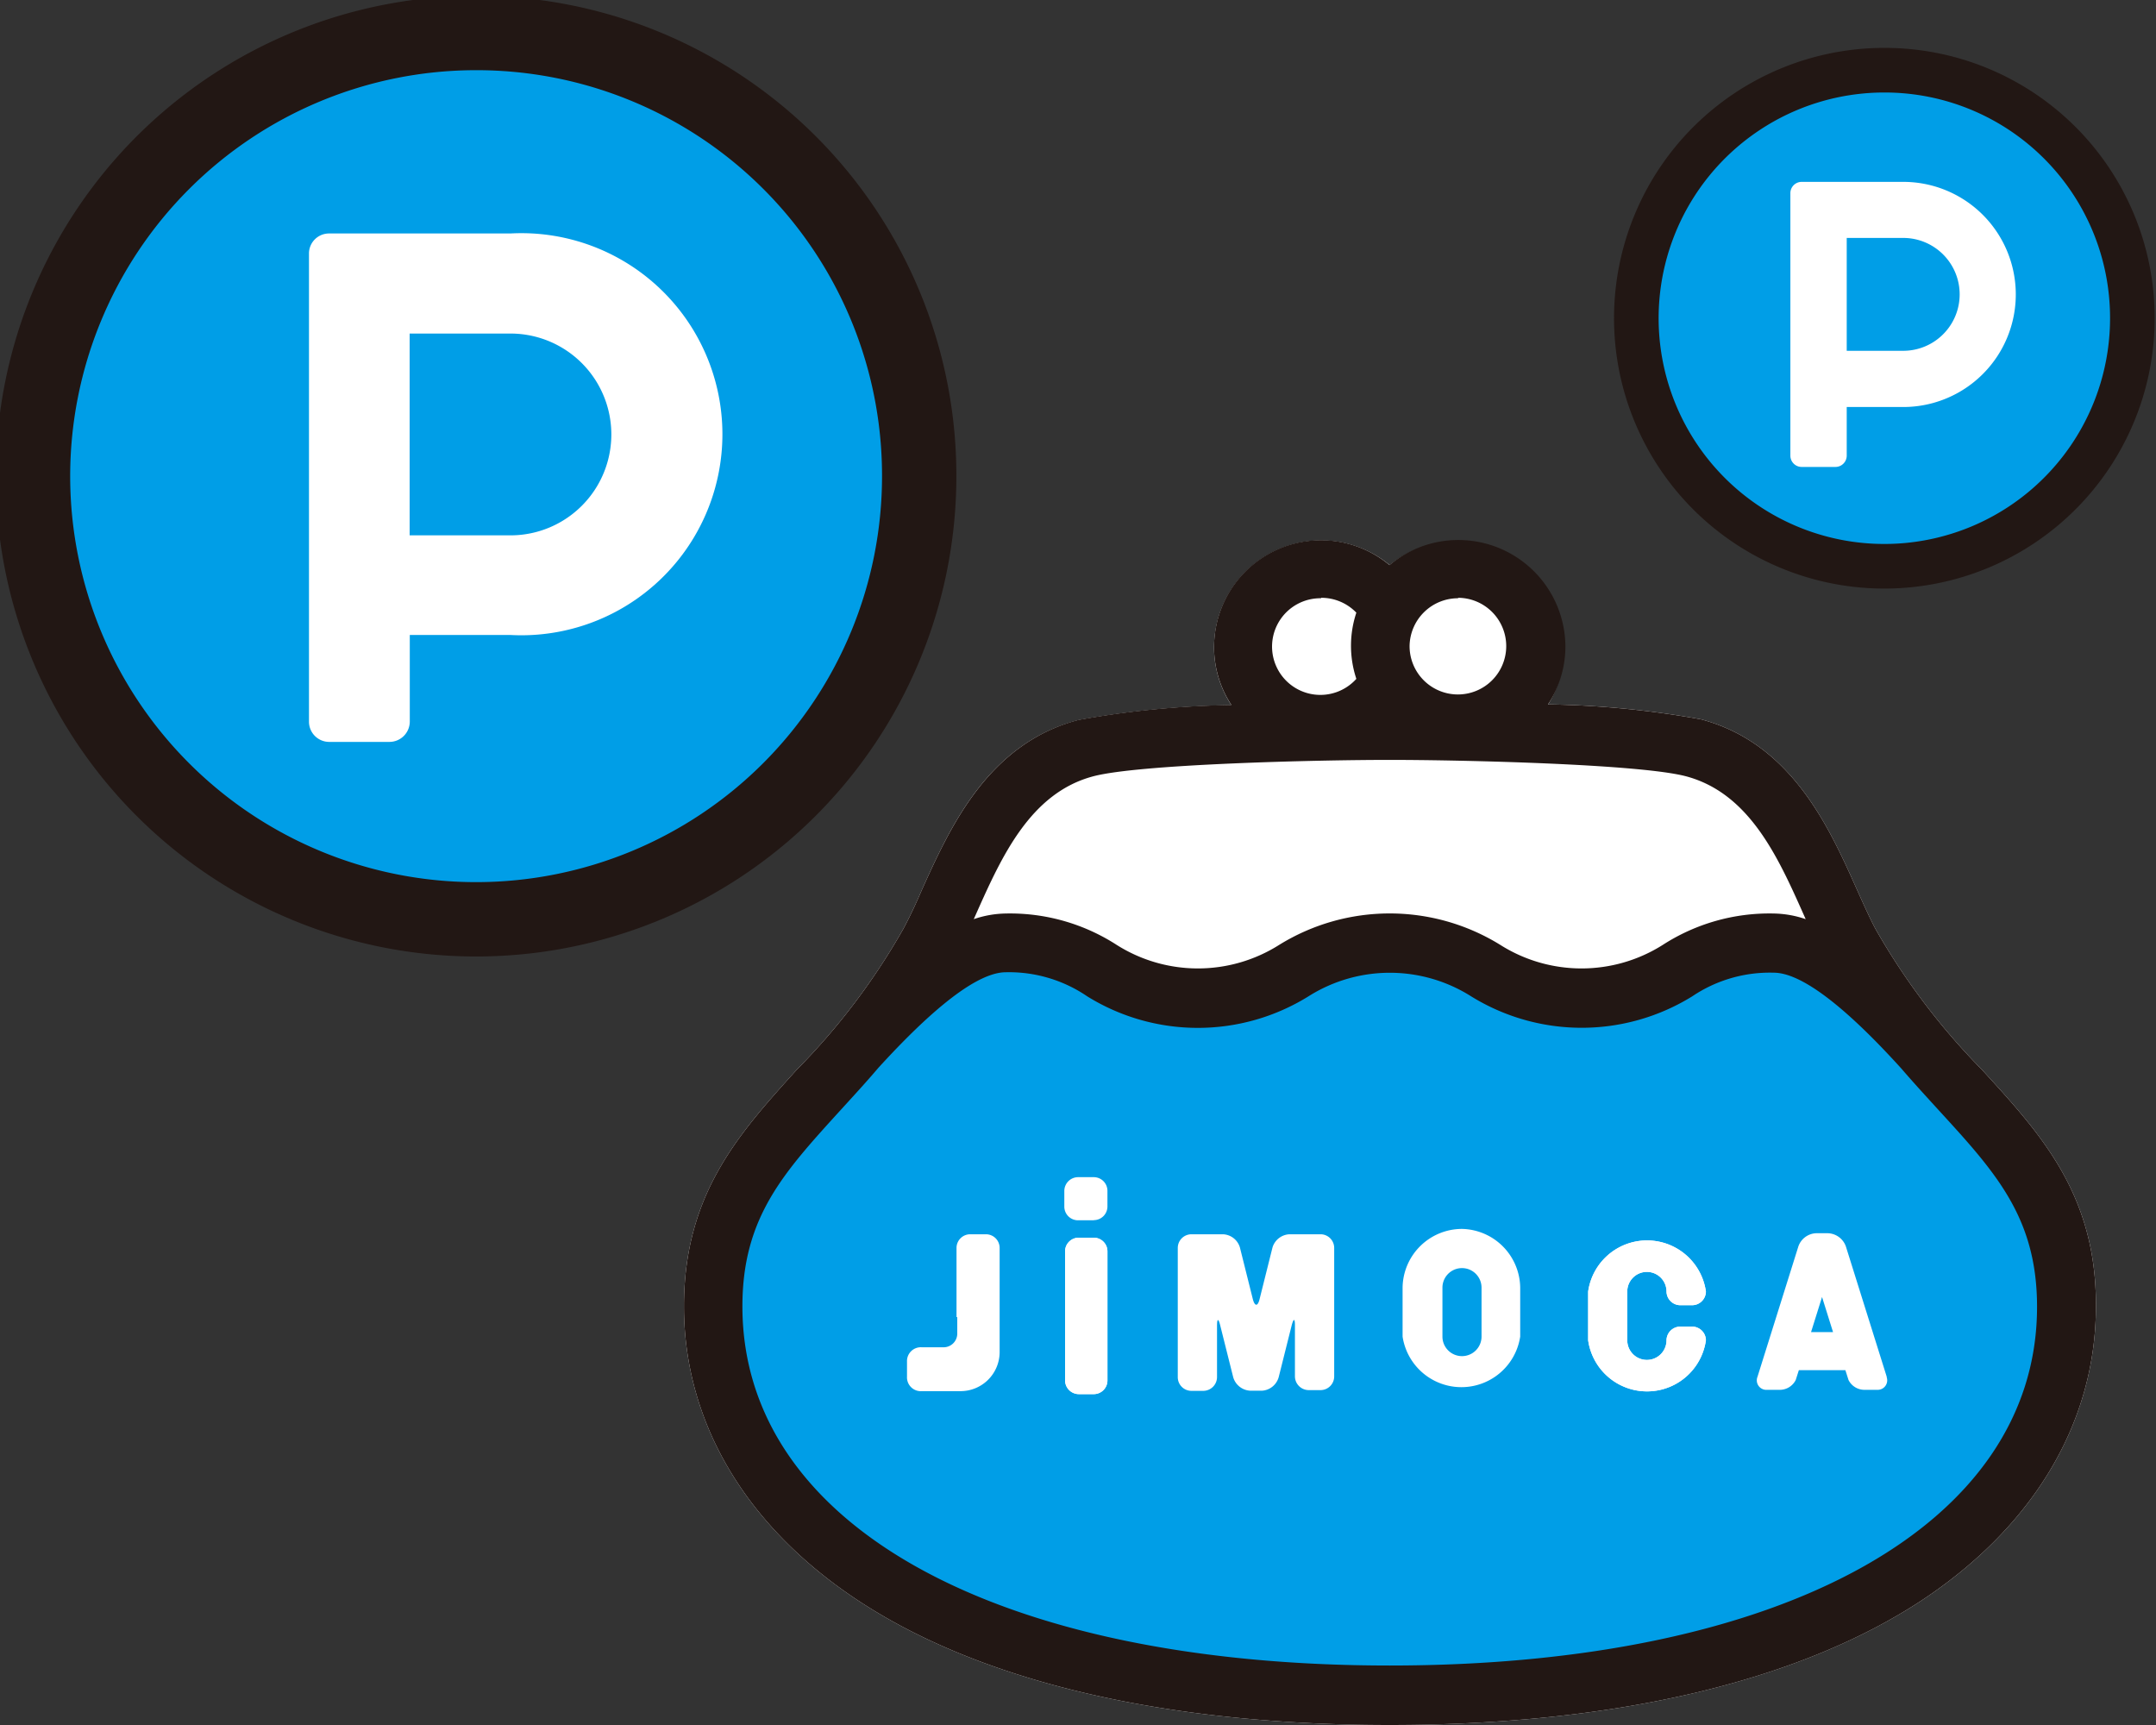
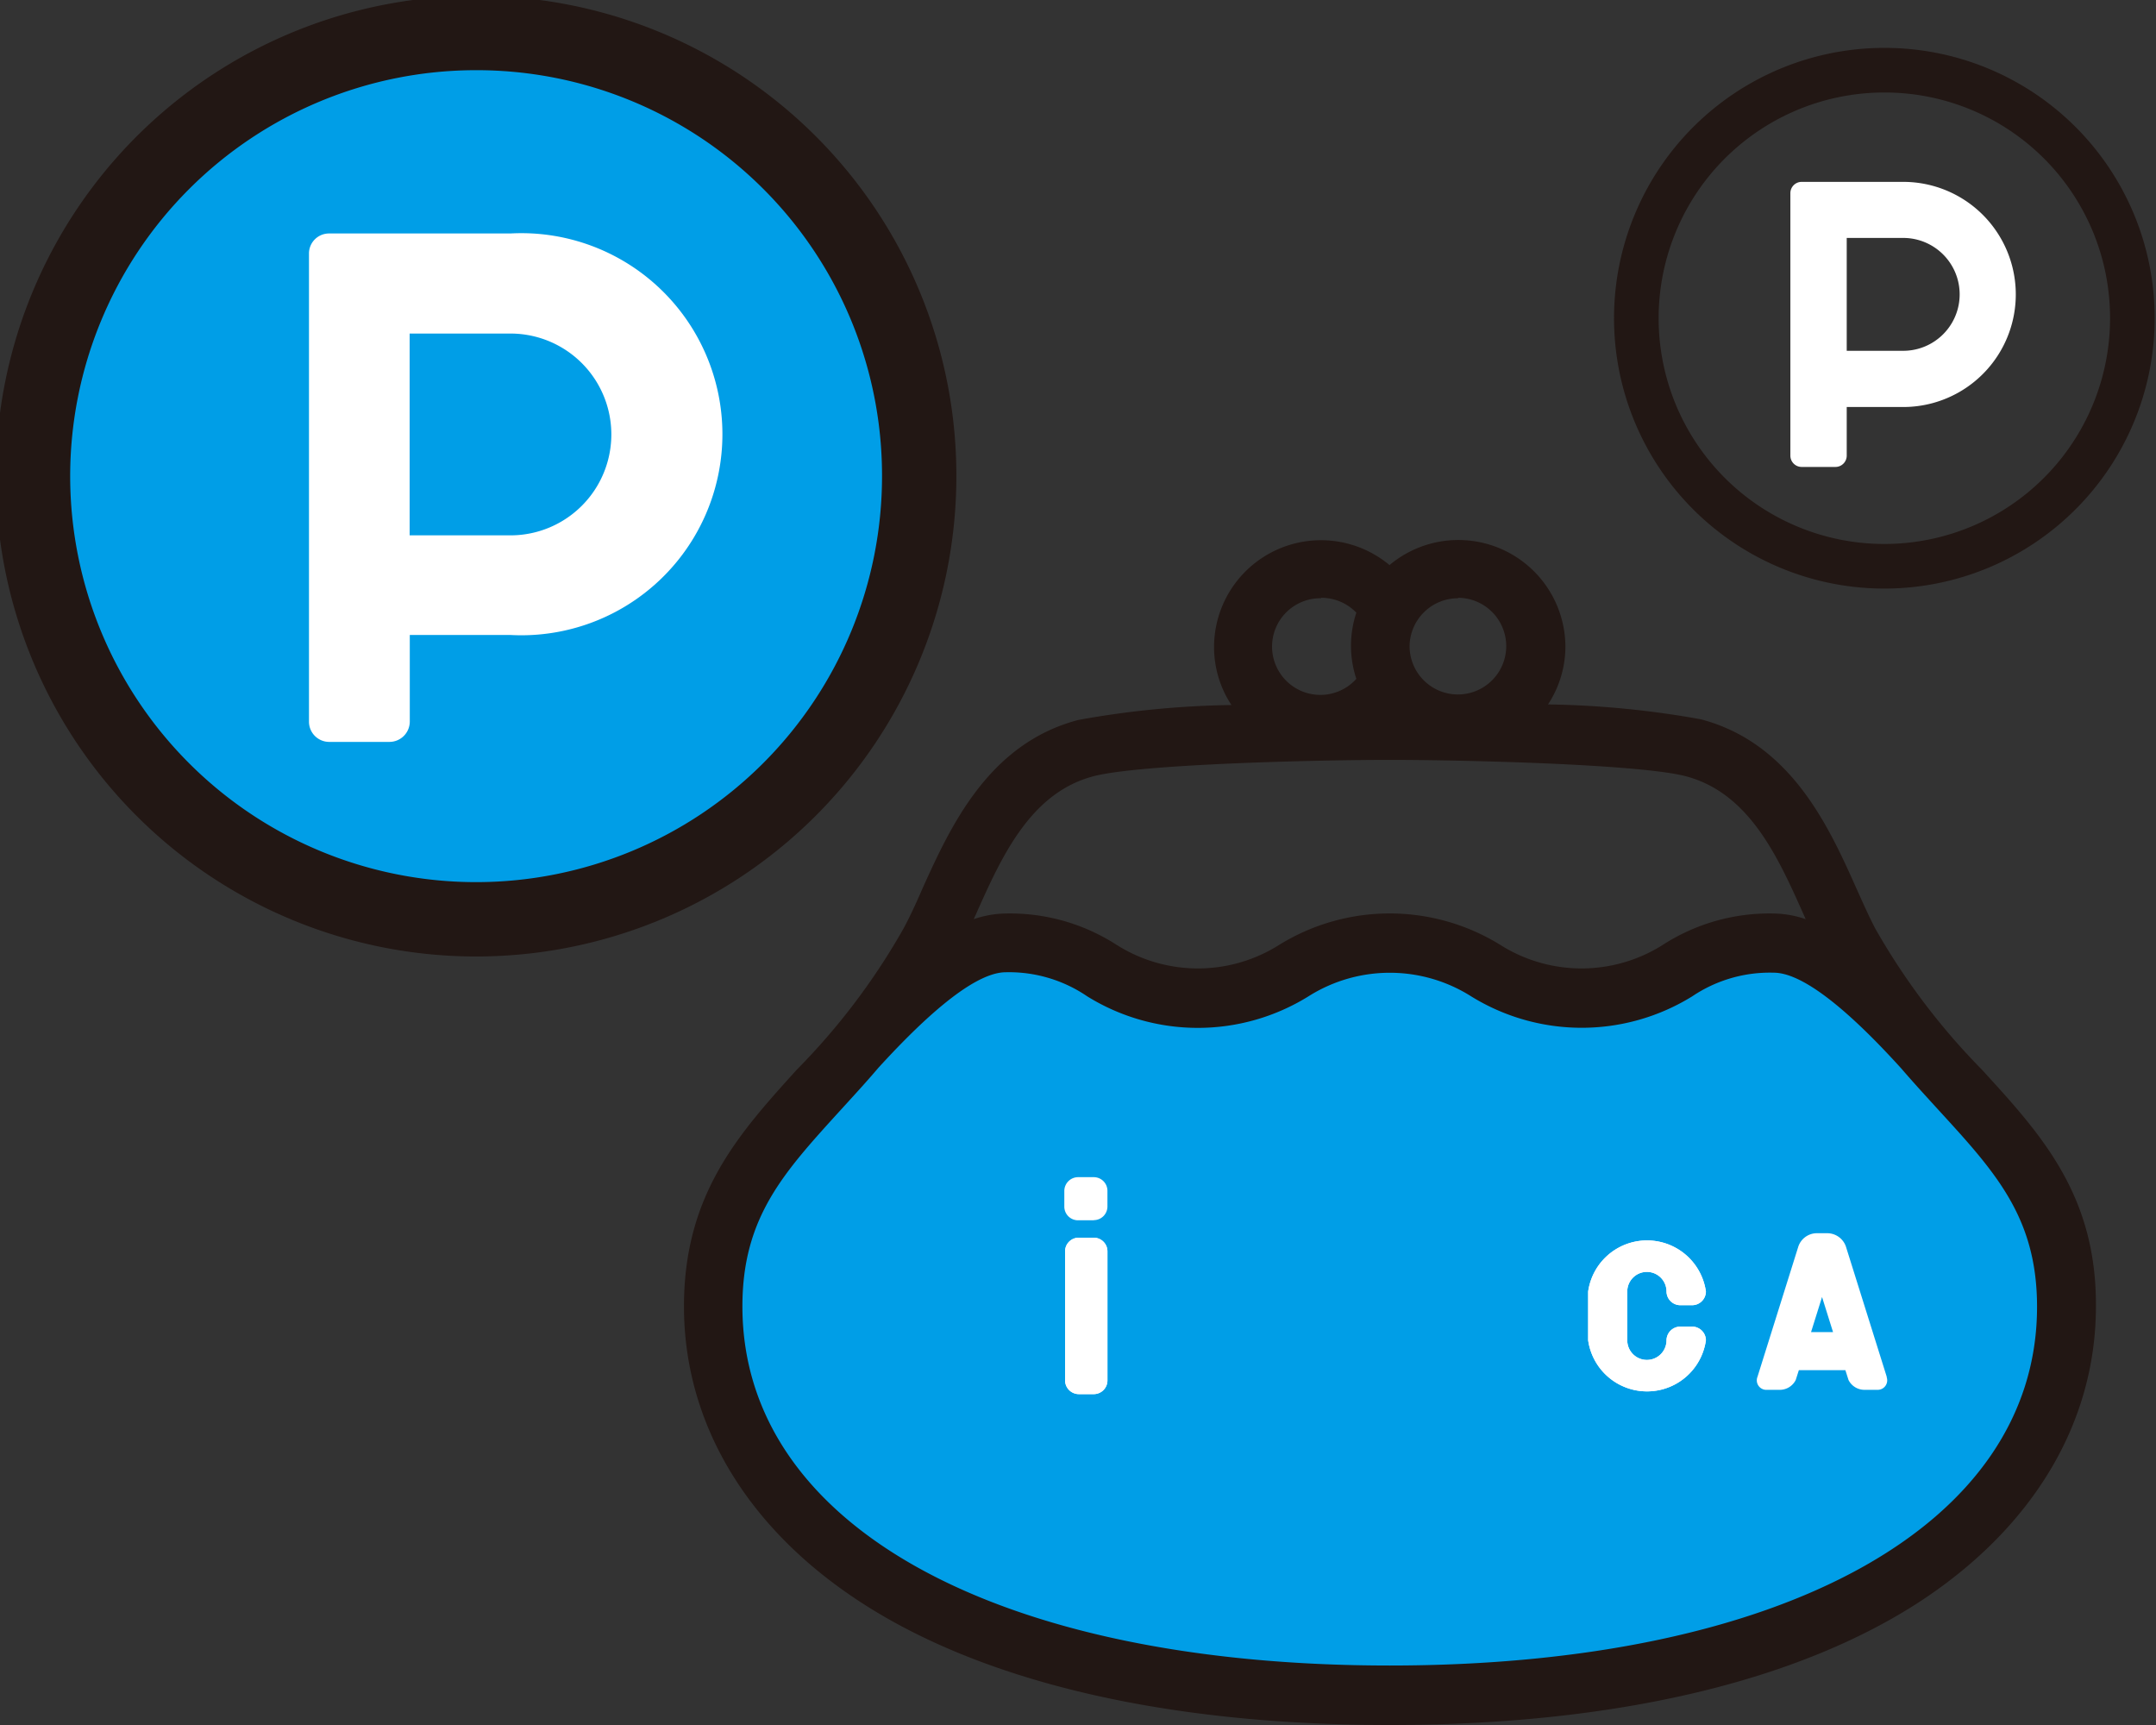
<svg xmlns="http://www.w3.org/2000/svg" id="point-get" viewBox="0 0 145 116">
  <rect x="0" y="0" width="145" height="116" fill="#333333" stroke="none" />
  <defs>
    <style>.cls-1,.cls-4{fill:#fff;}.cls-2{fill:#009ee7;}.cls-3{fill:#221714;}.cls-3,.cls-4{fill-rule:evenodd;}.cls-5,.cls-6,.cls-7{fill:none;}.cls-5,.cls-6{stroke:#221714;stroke-linecap:round;stroke-linejoin:round;}.cls-5{stroke-width:5px;}.cls-6{stroke-width:3px;}</style>
  </defs>
  <title>point_get</title>
-   <path class="cls-1" d="M133.3,71.94a45.66,45.66,0,0,1-7.17-9.48c-0.39-.74-0.8-1.65-1.23-2.61-1.86-4.17-4.4-9.87-10.51-11.48a62.57,62.57,0,0,0-10.27-1A7.2,7.2,0,0,0,93.46,38a7.21,7.21,0,0,0-11.81,5.52,7.08,7.08,0,0,0,1.17,3.9,62.6,62.6,0,0,0-10.28,1C66.42,50,63.88,55.68,62,59.84c-0.43,1-.84,1.87-1.24,2.61a45,45,0,0,1-7.17,9.48C49.68,76.25,46,80.31,46,87.85c0,7.78,4.16,14.8,11.7,19.77C66,113.1,78.38,116,93.46,116s27.45-2.9,35.8-8.39c7.55-5,11.7-12,11.7-19.77C141,80.32,137.24,76.25,133.3,71.94Z" />
  <path class="cls-2" d="M129.51,70.69c-2.81-3.12-7-7.29-10.23-7.29-6.47,0-6.47,3.7-12.9,3.7s-6.46-3.7-12.91-3.7S87,67.1,80.56,67.1s-6.46-3.7-12.91-3.7c-3.27,0-7.39,4.13-10.2,7.25C52.64,76.22,48,79.74,48,87.85,48,101.24,61.6,114,93.46,114S139,101.24,139,87.85C139,79.76,134.31,76.24,129.51,70.69Z" />
  <path class="cls-3" d="M93.46,112C67,112,49.93,102.55,49.93,87.85c0-6,2.78-9,6.63-13.23,0.81-.89,1.67-1.82,2.52-2.82,2.46-2.69,6.2-6.42,8.57-6.42A9.33,9.33,0,0,1,73.12,67,14.11,14.11,0,0,0,88,67a10.23,10.23,0,0,1,10.94,0,14.13,14.13,0,0,0,14.87,0,9.33,9.33,0,0,1,5.48-1.59c2.38,0,6.13,3.74,8.57,6.43,0.86,1,1.71,1.92,2.52,2.81,3.85,4.2,6.62,7.24,6.62,13.23C137,102.55,119.91,112,93.46,112ZM73.54,52.2c3.13-.82,15-1.1,19.92-1.1s16.79,0.28,19.92,1.1c4.27,1.13,6.2,5.44,7.9,9.25l0.16,0.36a6.93,6.93,0,0,0-2.16-.38,13.22,13.22,0,0,0-7.45,2.11,10.22,10.22,0,0,1-10.93,0,14.13,14.13,0,0,0-14.87,0,10.22,10.22,0,0,1-10.93,0,13.22,13.22,0,0,0-7.45-2.11,6.93,6.93,0,0,0-2.16.38l0.16-.36C67.35,57.64,69.28,53.32,73.54,52.2Zm15.31-12a3.27,3.27,0,0,1,2.37,1,7.05,7.05,0,0,0,0,4.45A3.25,3.25,0,1,1,88.85,40.23Zm9.21,0a3.25,3.25,0,1,1-3.26,3.25A3.26,3.26,0,0,1,98.07,40.23ZM133.3,71.94a45.66,45.66,0,0,1-7.17-9.48c-0.39-.74-0.8-1.65-1.23-2.61-1.86-4.17-4.4-9.87-10.51-11.48a62.72,62.72,0,0,0-10.28-1,7.08,7.08,0,0,0,1.17-3.9A7.2,7.2,0,0,0,93.45,38a7.19,7.19,0,0,0-11.8,5.51,7.08,7.08,0,0,0,1.17,3.9,62.6,62.6,0,0,0-10.28,1C66.43,50,63.88,55.68,62,59.84c-0.43,1-.84,1.87-1.24,2.61a45,45,0,0,1-7.17,9.48C49.68,76.25,46,80.31,46,87.85c0,7.78,4.16,14.8,11.7,19.77C66,113.1,78.38,116,93.46,116s27.46-2.9,35.8-8.39c7.55-5,11.7-12,11.7-19.77C141,80.32,137.24,76.25,133.3,71.94Z" />
-   <path class="cls-1" d="M86.73,83a1.25,1.25,0,0,0-1.15.89l-0.87,3.48c-0.12.49-.32,0.49-0.45,0l-0.87-3.48A1.24,1.24,0,0,0,82.25,83H80.13a0.92,0.92,0,0,0-.92.92v8.68a0.92,0.92,0,0,0,.92.93h0.8a0.93,0.93,0,0,0,.92-0.93V89.15c0-.5.1-0.51,0.22,0l0.87,3.47a1.26,1.26,0,0,0,1.15.9h0.79A1.25,1.25,0,0,0,86,92.6l0.87-3.47c0.13-.49.22-0.48,0.22,0v3.42a0.93,0.93,0,0,0,.93.93h0.79a0.92,0.92,0,0,0,.92-0.93V83.9A0.92,0.92,0,0,0,88.83,83H86.73Z" />
  <path class="cls-1" d="M74.48,92.82a0.92,0.92,0,0,1-.92.93h-1a0.93,0.93,0,0,1-.93-0.93V84.15a0.92,0.92,0,0,1,.93-0.92h1a0.92,0.92,0,0,1,.92.92v8.68Z" />
  <path class="cls-1" d="M114.73,86.85a4,4,0,0,0-7.92,0v3.28a4,4,0,0,0,7.92,0,0.93,0.93,0,0,0-.92-0.92H113a0.93,0.93,0,0,0-.92.92,1.32,1.32,0,0,1-2.64,0V86.85a1.32,1.32,0,1,1,2.64,0,0.93,0.93,0,0,0,.92.92h0.8A0.93,0.93,0,0,0,114.73,86.85Z" />
  <path class="cls-1" d="M74.48,92.82a0.92,0.92,0,0,1-.92.93h-1a0.93,0.93,0,0,1-.93-0.93V84.15a0.92,0.92,0,0,1,.93-0.92h1a0.92,0.92,0,0,1,.92.92v8.68Z" />
  <path class="cls-1" d="M73.56,82.05a0.92,0.92,0,0,0,.92-0.92V80.08a0.92,0.92,0,0,0-.92-0.92H72.5a0.93,0.93,0,0,0-.92.92v1.06a0.92,0.92,0,0,0,.92.92h1.06Z" />
-   <path class="cls-4" d="M99.64,89.88a1.31,1.31,0,1,1-2.63,0V86.59a1.31,1.31,0,1,1,2.63,0v3.29Zm-1.31-7.24a4,4,0,0,0-4,3.95v3.29a4,4,0,0,0,7.91,0V86.59A4,4,0,0,0,98.33,82.64Z" />
-   <path class="cls-4" d="M121.8,89.58l0.74-2.36,0.74,2.36H121.8Zm5.09,3-2.75-8.77a1.33,1.33,0,0,0-1.2-.88h-0.8a1.32,1.32,0,0,0-1.19.88l-2.75,8.77a0.64,0.64,0,0,0,.65.88h0.79a1.2,1.2,0,0,0,1.13-.66l0.21-.66h3.13l0.21,0.66a1.2,1.2,0,0,0,1.13.66h0.79A0.64,0.64,0,0,0,126.89,92.62Z" />
+   <path class="cls-4" d="M121.8,89.58l0.74-2.36,0.74,2.36H121.8Zm5.09,3-2.75-8.77a1.33,1.33,0,0,0-1.2-.88h-0.8a1.32,1.32,0,0,0-1.19.88l-2.75,8.77a0.64,0.64,0,0,0,.65.88h0.79a1.2,1.2,0,0,0,1.13-.66l0.21-.66h3.13l0.21,0.66a1.2,1.2,0,0,0,1.13.66h0.79A0.64,0.64,0,0,0,126.89,92.62" />
  <path class="cls-1" d="M114.73,86.85a4,4,0,0,0-7.92,0v3.28a4,4,0,0,0,7.92,0,0.93,0.93,0,0,0-.92-0.92H113a0.93,0.93,0,0,0-.92.92,1.32,1.32,0,0,1-2.64,0V86.85a1.32,1.32,0,1,1,2.64,0,0.93,0.93,0,0,0,.92.92h0.8A0.93,0.93,0,0,0,114.73,86.85Z" />
-   <path class="cls-1" d="M64.33,88.57V83.9A0.92,0.92,0,0,1,65.25,83h1.06a0.92,0.92,0,0,1,.92.92v7a2.63,2.63,0,0,1-2.64,2.63H62A0.93,0.93,0,0,1,61,92.57v-1A0.93,0.93,0,0,1,62,90.6h1.46a0.92,0.92,0,0,0,.92-0.92V88.57Z" />
  <path class="cls-2" d="M61.82,32A29.8,29.8,0,1,1,32,2.22,29.76,29.76,0,0,1,61.82,32Z" />
  <path class="cls-5" d="M61.82,32A29.8,29.8,0,1,1,32,2.22,29.76,29.76,0,0,1,61.82,32Z" />
  <path class="cls-4" d="M34.33,36H27.55V22.43h6.78A6.76,6.76,0,1,1,34.33,36ZM27.55,42.7h6.78a13.52,13.52,0,1,0,0-27H22.13A1.35,1.35,0,0,0,20.78,17V48.53a1.36,1.36,0,0,0,1.35,1.36h4.07a1.37,1.37,0,0,0,1.36-1.36V42.7Z" />
-   <path class="cls-2" d="M143.41,21.35A16.68,16.68,0,1,1,126.73,4.72,16.66,16.66,0,0,1,143.41,21.35Z" />
  <path class="cls-6" d="M143.41,21.35A16.68,16.68,0,1,1,126.73,4.72,16.66,16.66,0,0,1,143.41,21.35Z" />
  <path class="cls-4" d="M128,23.59h-3.8V16H128A3.78,3.78,0,1,1,128,23.59Zm-3.8,3.78H128a7.57,7.57,0,1,0,0-15.14h-6.83a0.76,0.76,0,0,0-.76.76V30.64a0.76,0.76,0,0,0,.76.76h2.28a0.76,0.76,0,0,0,.75-0.76V27.37Z" />
  <rect class="cls-7" width="145" height="116" />
</svg>